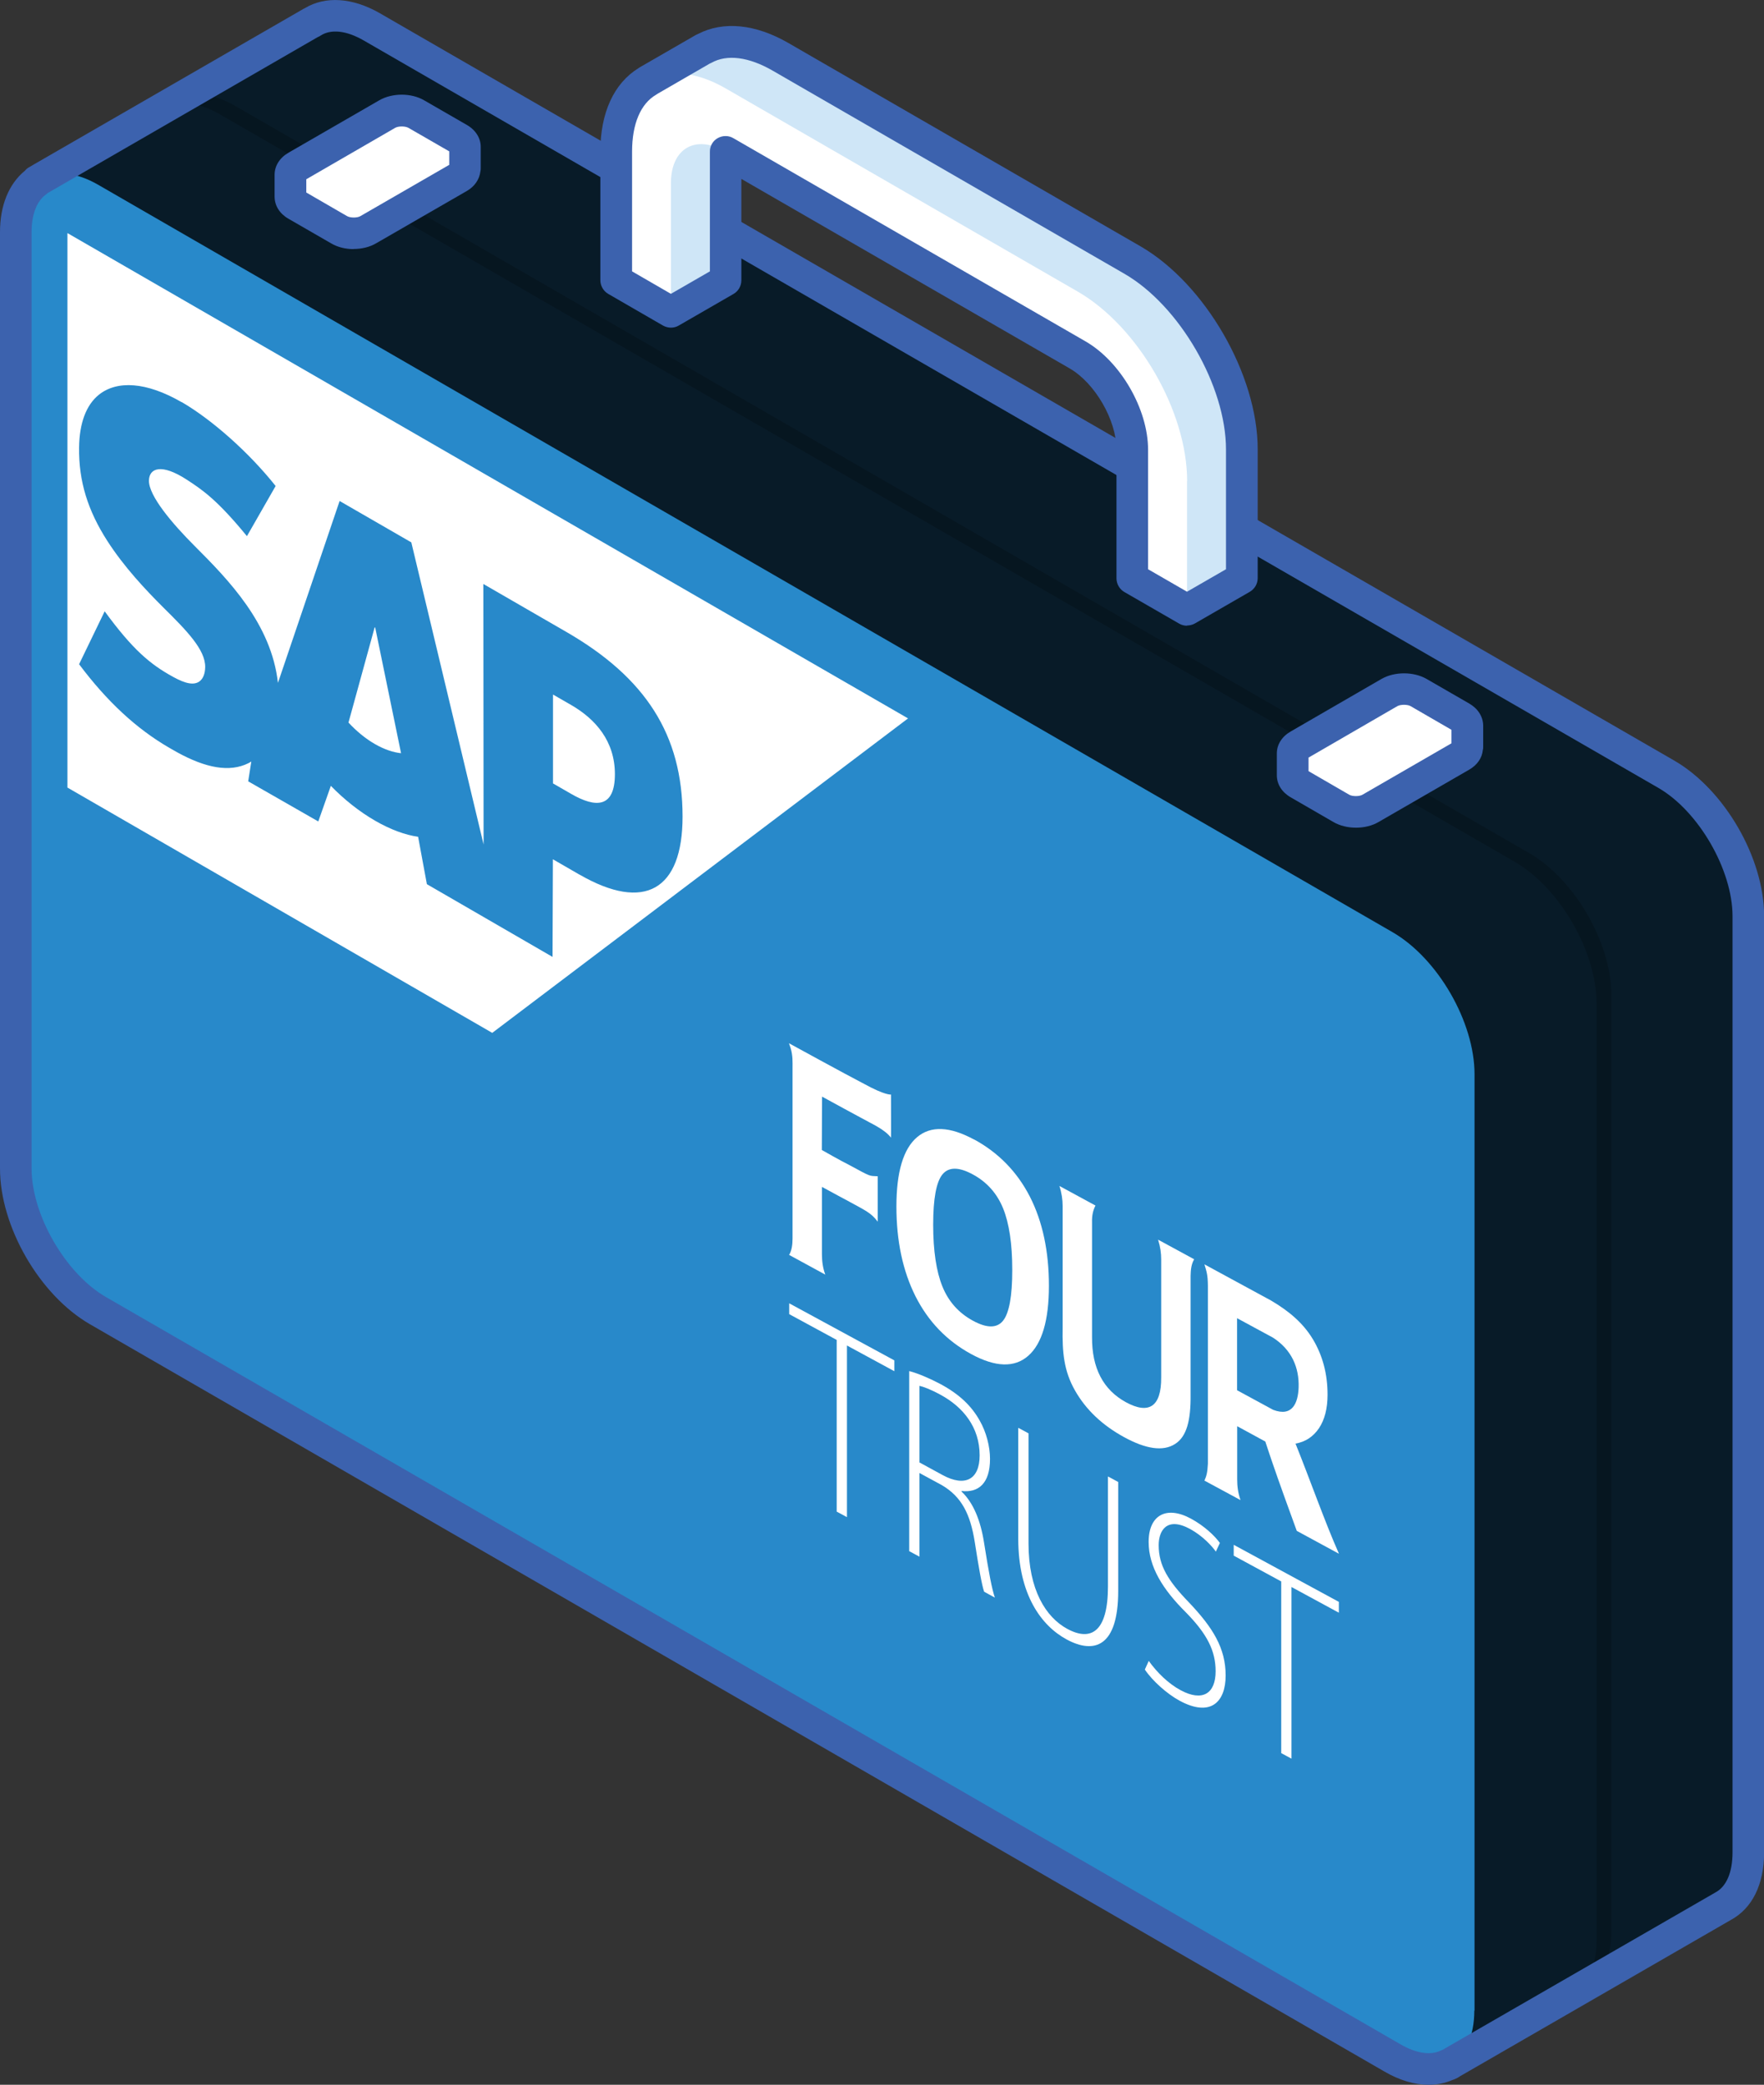
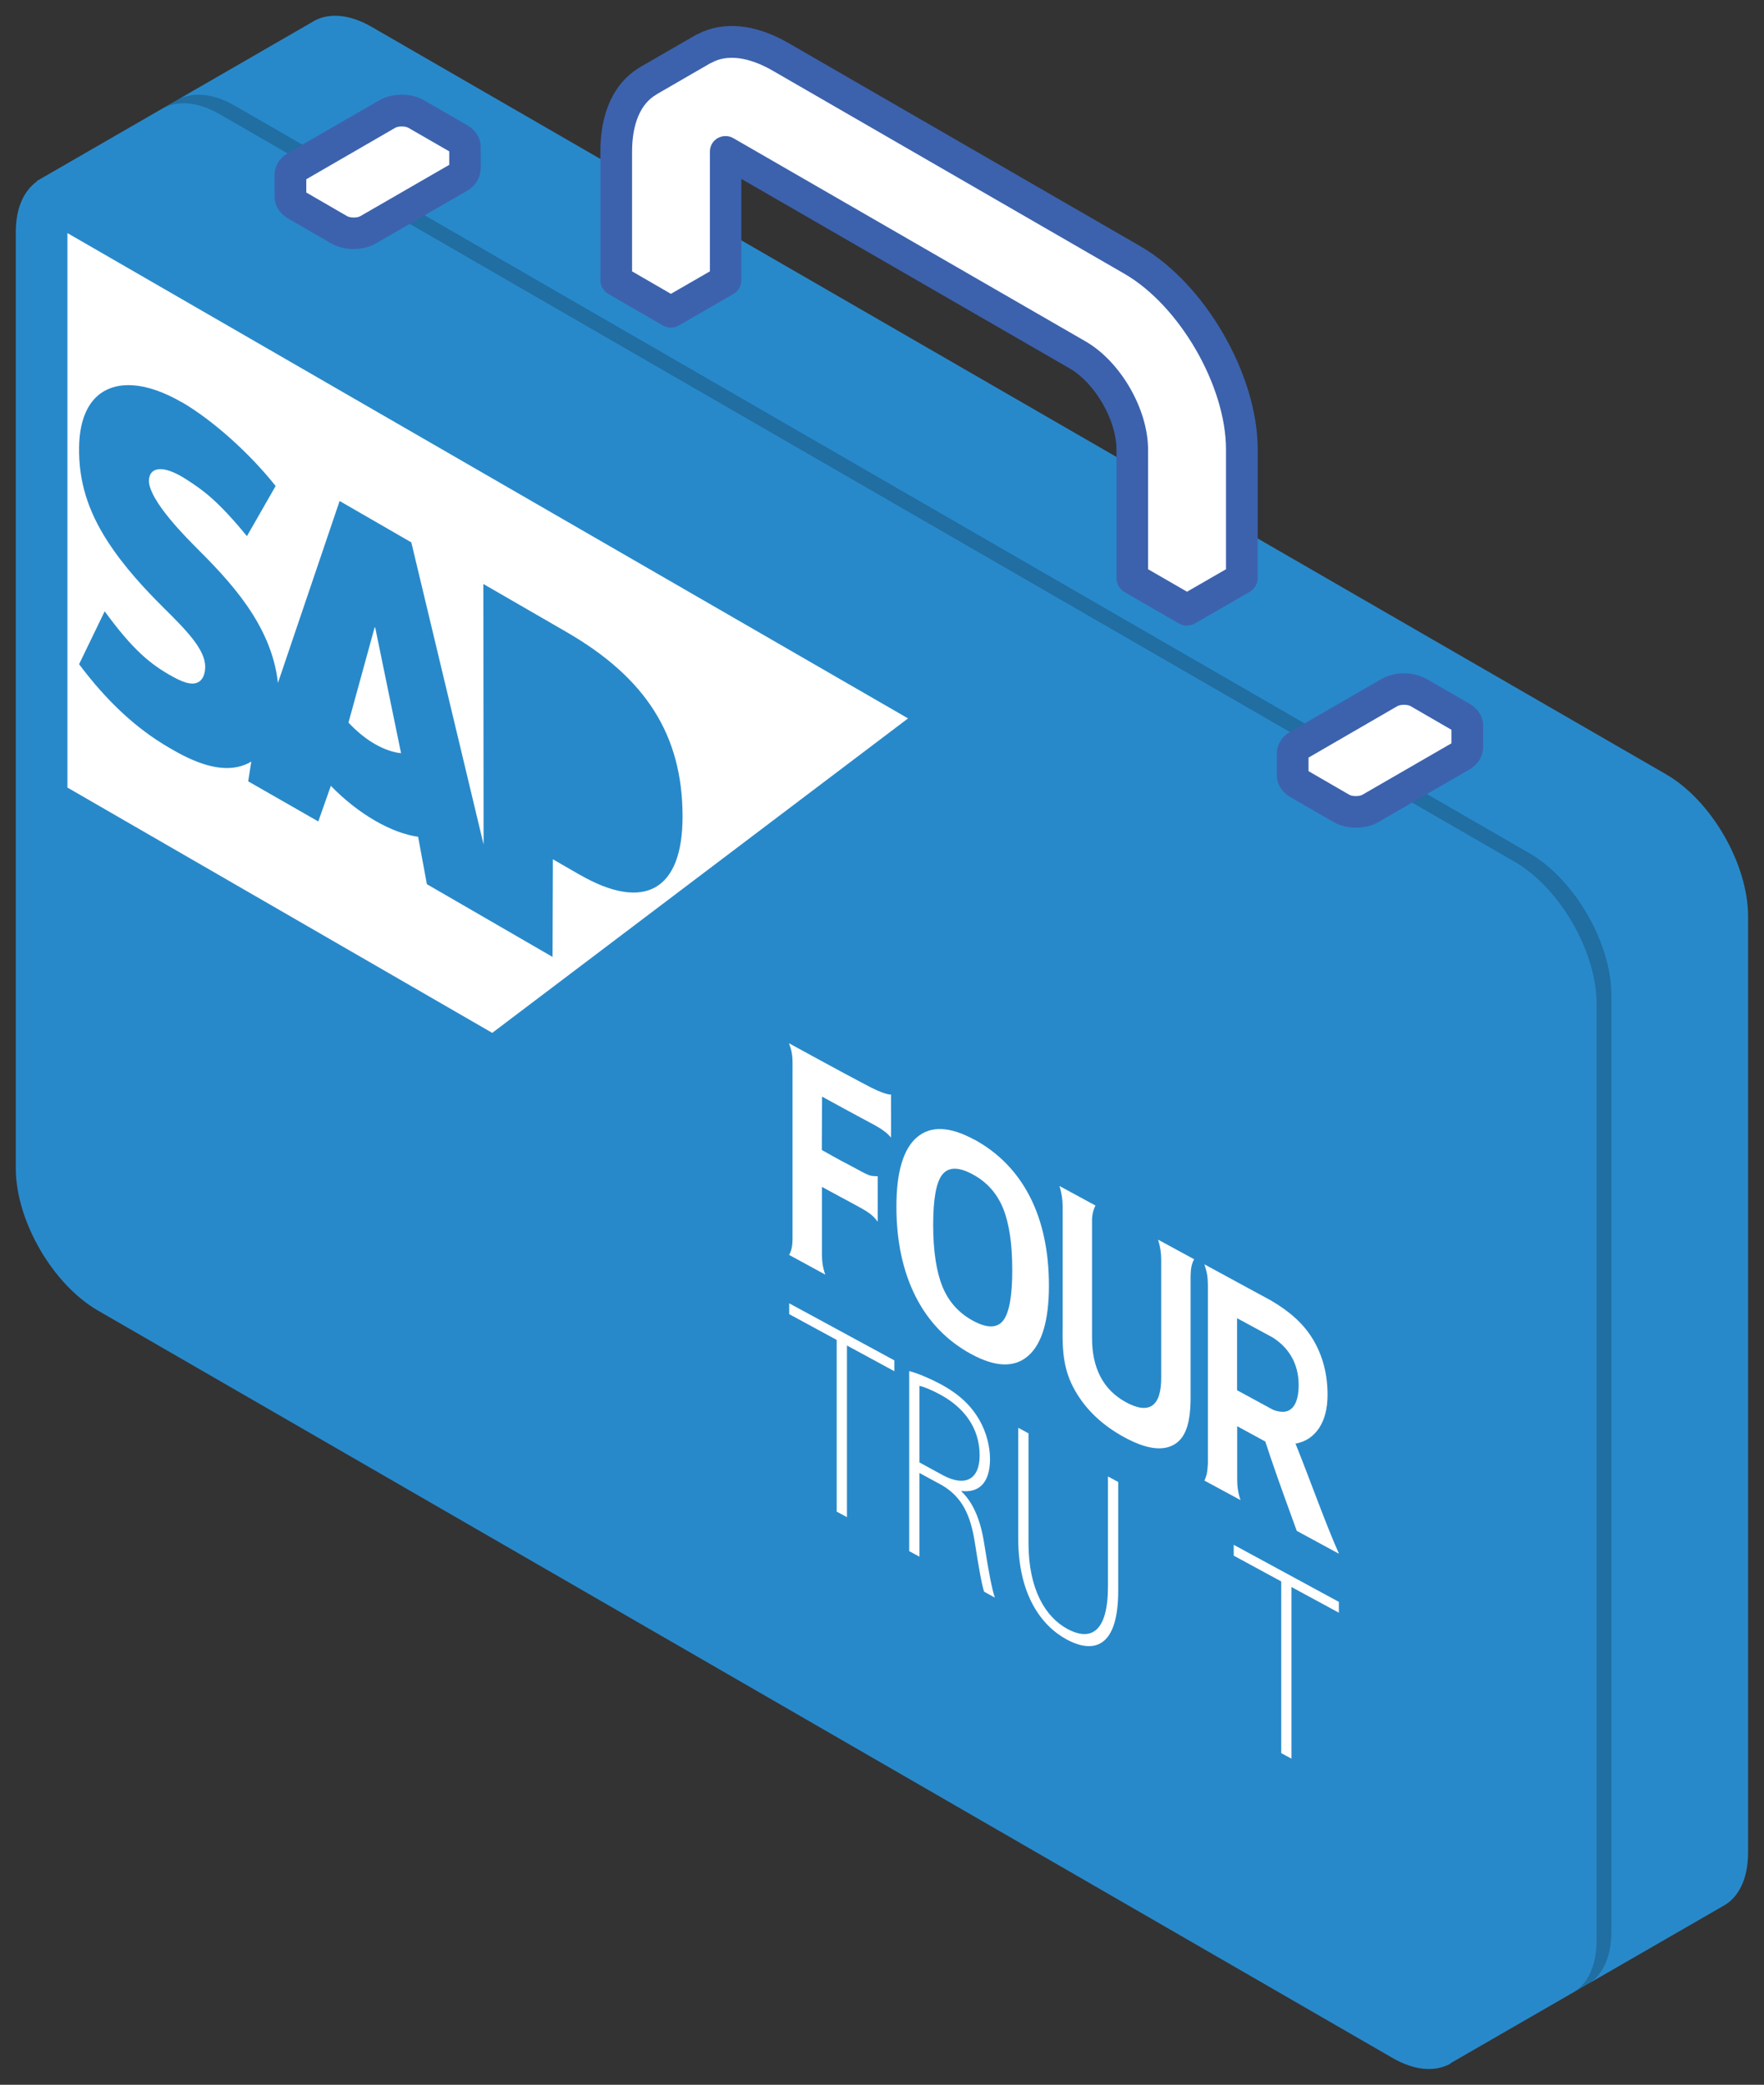
<svg xmlns="http://www.w3.org/2000/svg" viewBox="0 0 153.02 180.85">
  <rect x="0" y="0" width="153.02" height="180.85" fill="#333333" stroke="none" />
  <g style="isolation:isolate;">
    <g id="Layer_2">
      <g id="_ÎÓÈ_1">
        <path d="M125.9,178.95c-.05.05-.11.07-.16.11l-.12.06h-.01c-1.27.61-2.95.48-4.82-.6L8.5,113.69c-3.93-2.27-7.12-7.78-7.13-12.32V20.13c0-2.11.71-3.59,1.83-4.39l-.02-.03.16-.09c.08-.05.16-.1.24-.14L27.02,1.95h0c1.3-.85,3.14-.81,5.2.37l112.29,64.84c3.94,2.27,7.12,7.78,7.13,12.32v81.24c-.01,2.32-.84,3.91-2.18,4.63l-23.58,13.6Z" style="fill:#2889ca; stroke-width:0px;" />
-         <path d="M127.91,174.42v-81.23c0-4.54-3.19-10.06-7.12-12.33L8.5,16.02c-1.91-1.1-3.63-1.22-4.91-.55h0L27.02,1.95h0c1.3-.85,3.14-.81,5.2.37l112.29,64.84c3.94,2.27,7.12,7.78,7.13,12.32v81.24c-.01,2.32-.84,3.91-2.18,4.63l-23.58,13.6h0c1.24-.75,2.01-2.31,2.01-4.53Z" style="fill:#010101; mix-blend-mode:overlay; opacity:.8; stroke-width:0px;" />
        <path d="M138.5,168.31v-81.24c-.01-4.54-3.19-10.05-7.12-12.32L19.08,9.92c-2.06-1.19-3.9-1.23-5.19-.37h0s1.28-.75,1.28-.75h0c1.3-.85,3.14-.81,5.2.37l112.29,64.84c3.93,2.27,7.12,7.78,7.12,12.32v81.24c0,2.32-.84,3.91-2.17,4.63l-1.29.74c1.34-.72,2.18-2.32,2.18-4.63Z" style="fill:#010101; mix-blend-mode:overlay; opacity:.2; stroke-width:0px;" />
-         <path d="M123.93,180.85c-1.22,0-2.52-.38-3.84-1.15L7.81,114.88C3.44,112.36,0,106.42,0,101.37V20.13c0-2.3.76-4.17,2.15-5.31.1-.12.21-.22.35-.3l.16-.09s.14-.09.25-.15L26.34.76s.08-.04.12-.06c1.77-1.06,4.11-.91,6.46.43l112.3,64.84c4.37,2.52,7.81,8.45,7.81,13.5v81.25c-.01,2.77-1.04,4.84-2.9,5.84l-23.46,13.54c-.08.06-.16.1-.24.15l-.21.1c-.07.03-.14.06-.22.08-.64.28-1.34.42-2.06.42ZM4.13,16.75s-.08.07-.13.11c-.81.58-1.26,1.74-1.26,3.28v81.23c0,4.02,2.95,9.12,6.44,11.14l112.29,64.82c1.37.8,2.63.99,3.54.54.05-.02.1-.05.16-.06.03-.03-.01,0,.05-.04l23.58-13.6c.97-.52,1.48-1.74,1.49-3.45v-81.24c0-4.03-2.95-9.12-6.43-11.13L31.55,3.51c-1.51-.87-2.85-1.01-3.76-.41-.07.05-.15.09-.23.12L4.27,16.67s-.08.05-.14.08Z" style="fill:#3c62ae; stroke-width:0px;" />
        <path d="M98.22,50.17v-11.18c0-3.02-2.13-6.71-4.74-8.22l-30.53-17.62h0s.01,11.16.01,11.16l-4.75,2.74-4.74-2.74v-11.18c0-3.01,1.05-5.12,2.76-6.11h0s4.82-2.79,4.82-2.79h0c1.72-.95,4.06-.8,6.66.69l30.53,17.63c5.23,3.02,9.49,10.39,9.49,16.43v11.18l-4.75,2.74-4.75-2.74Z" style="fill:#fff; stroke-width:0px;" />
-         <path d="M62.94,13.15v11.17s-4.74,2.74-4.74,2.74v-11.17c0-3.02,2.13-4.25,4.74-2.74ZM102.97,41.74v11.17l4.75-2.74v-11.18c0-6.04-4.26-13.41-9.49-16.43l-30.53-17.63c-2.6-1.5-4.94-1.65-6.66-.68h0s-4.82,2.77-4.82,2.77h0c1.72-1,4.1-.87,6.73.65l30.53,17.62c5.24,3.02,9.5,10.4,9.5,16.44Z" style="fill:#cfe6f7; stroke-width:0px;" />
        <path d="M102.97,54.28c-.24,0-.47-.06-.68-.18l-4.75-2.74c-.42-.24-.69-.7-.69-1.19v-11.18c0-2.54-1.86-5.76-4.06-7.03l-28.48-16.44v8.79c0,.49-.25.94-.68,1.19l-4.75,2.74c-.42.25-.94.24-1.37,0l-4.74-2.74c-.42-.24-.69-.7-.69-1.19v-11.18c0-3.34,1.17-5.9,3.31-7.22.04-.03.09-.06.14-.09l4.82-2.78c.07-.04.14-.07.21-.1,2.2-1.13,4.97-.86,7.83.79l30.53,17.63c5.61,3.24,10.18,11.14,10.18,17.61v11.18c0,.49-.26.94-.69,1.19l-4.75,2.74c-.21.12-.45.18-.68.18ZM99.59,49.38l3.38,1.95,3.38-1.95v-10.39c0-5.51-4.03-12.48-8.81-15.24l-30.53-17.63c-2.07-1.19-3.95-1.43-5.3-.67-.05.03-.1.05-.15.07l-4.53,2.62s-.08.05-.12.08c-1.34.78-2.08,2.53-2.08,4.93v10.39l3.37,1.95,3.38-1.95v-10.37c-.01-.49.25-.95.68-1.19.43-.24.96-.24,1.38.02l30.52,17.61c3.04,1.75,5.43,5.88,5.43,9.4v10.39Z" style="fill:#3c62ae; stroke-width:0px;" />
        <path d="M25.19,17.05v-1.89c0-.26.17-.53.52-.73l7.88-4.55c.7-.4,1.83-.4,2.52,0l3.71,2.14c.35.2.52.47.52.73v1.83s-.02,0-.02,0c.04.29-.12.58-.5.8l-7.88,4.55c-.7.4-1.83.4-2.52,0l-3.7-2.14c-.35-.2-.52-.47-.52-.74h0Z" style="fill:#fff; stroke-width:0px;" />
        <path d="M30.68,21.61c-.69,0-1.38-.16-1.94-.49l-3.71-2.14c-.77-.44-1.21-1.14-1.21-1.93v-1.89c0-.77.44-1.47,1.2-1.91l7.88-4.55c1.13-.65,2.77-.65,3.89,0l3.71,2.14c.77.44,1.22,1.17,1.2,1.94v1.79c0,.11,0,.21-.03.31-.08.68-.5,1.3-1.18,1.69l-7.87,4.54c-.56.33-1.26.49-1.95.49ZM26.57,16.7l3.54,2.05c.28.16.88.16,1.15,0l7.71-4.45v-1.17s-3.54-2.04-3.54-2.04c-.28-.16-.88-.16-1.15,0l-7.71,4.46v1.17ZM38.97,12.76v.04-.04Z" style="fill:#3c62ae; stroke-width:0px;" />
        <path d="M112.13,67.24v-1.89c0-.27.18-.52.52-.73l7.87-4.55c.7-.4,1.83-.4,2.52,0l3.7,2.14c.35.2.52.47.52.73v1.83h-.03c.04.29-.11.58-.5.8l-7.88,4.55c-.7.41-1.83.41-2.53,0l-3.7-2.14c-.36-.21-.52-.47-.52-.74h0Z" style="fill:#fff; stroke-width:0px;" />
        <path d="M117.62,71.8c-.69,0-1.38-.16-1.95-.49l-3.7-2.14c-.77-.44-1.21-1.14-1.21-1.92v-1.89c0-.77.44-1.47,1.21-1.91l7.88-4.56c1.13-.64,2.76-.64,3.89,0l3.71,2.14c.76.44,1.19,1.13,1.21,1.89v1.85c0,.09,0,.19-.03.28-.06.7-.49,1.32-1.19,1.72l-7.86,4.54c-.56.33-1.26.49-1.95.49ZM113.5,66.89l3.54,2.05c.27.16.88.16,1.15,0l7.72-4.46v-1.17l-3.54-2.05c-.27-.16-.88-.16-1.16,0l-7.7,4.46v1.17Z" style="fill:#3c62ae; stroke-width:0px;" />
        <path d="M32.55,54.45l2.24,10.89c-.67-.07-1.44-.32-2.26-.79s-1.62-1.13-2.3-1.87l2.27-8.26.04.02h0Z" style="fill:#fff; fill-rule:evenodd; stroke-width:0px;" />
-         <path d="M53.34,67.15c0,2.97-1.68,2.94-3.79,1.72l-1.58-.91v-7.71s1.58.91,1.58.91c2.11,1.22,3.79,3.13,3.79,6Z" style="fill:#fff; fill-rule:evenodd; stroke-width:0px;" />
        <path d="M5.85,20.22v48.1s36.85,21.28,36.85,21.28l36.07-27.28L5.85,20.22ZM50.28,75.88l-2.32-1.34-.03,8.47-10.9-6.31-.76-4.11c-1.12-.16-2.39-.62-3.74-1.4s-2.69-1.84-3.83-3.02l-1.09,3.09-6.08-3.48.27-1.72c-.09.05-.17.11-.26.15-1.62.8-3.67.43-6.19-.96l-.65-.37c-2.89-1.67-5.44-4.06-7.84-7.26l2.22-4.59c2.4,3.28,3.91,4.58,5.94,5.69,1.05.58,1.81.76,2.31.37.3-.24.46-.67.47-1.22.02-1.51-1.61-3.17-3.6-5.14-1.61-1.6-3.45-3.57-4.88-5.79-1.7-2.64-2.5-5.19-2.46-8.11.02-2.12.62-3.71,1.72-4.59,1.58-1.26,4.12-1.12,7.18.65h.02c2.62,1.53,5.82,4.36,8.13,7.27l-2.49,4.35c-2.54-3.1-3.81-3.99-5.25-4.92-2.15-1.39-3.23-1-3.25.1-.02,1.33,2.03,3.74,3.97,5.68,2.93,2.93,6.65,6.74,7.22,11.87l5.35-15.78,6.22,3.59,6.27,26.21-.02-22.6,7.2,4.16c6.86,3.96,10.08,8.92,10.08,16.02,0,6.38-3.31,8.27-8.92,5.04Z" style="fill:#fff; fill-rule:evenodd; stroke-width:0px;" />
        <g id="tipo">
          <path d="M72.57,116.23l-4.11-2.23v-.94s9.12,4.95,9.12,4.95v.94s-4.11-2.23-4.11-2.23v14.89s-.89-.48-.89-.48v-14.89Z" style="fill:#fff; stroke-width:0px;" />
          <path d="M78.88,118.94c.77.2,1.85.67,2.73,1.14,1.64.89,2.68,1.9,3.39,3.18.54.95.88,2.19.88,3.3,0,2.13-1.01,2.95-2.47,2.78v.05c1.02.96,1.65,2.51,1.95,4.42.43,2.71.68,4.01.94,4.78l-.93-.51c-.2-.57-.47-2.11-.81-4.29-.39-2.49-1.17-3.95-2.83-4.94l-1.97-1.07v7.26s-.89-.48-.89-.48v-15.61ZM79.77,126.87l2,1.09c1.95,1.06,3.21.38,3.21-1.71,0-2.43-1.42-4.19-3.4-5.26-.86-.47-1.49-.7-1.82-.77v6.65Z" style="fill:#fff; stroke-width:0px;" />
          <path d="M89.22,124.34v9.55c0,4.02,1.5,6.4,3.36,7.41,2.08,1.13,3.53.23,3.53-3.67v-9.55s.89.48.89.48v9.45c0,4.86-2.08,5.5-4.47,4.21-2.2-1.19-4.2-3.89-4.2-8.74v-9.62s.89.48.89.48Z" style="fill:#fff; stroke-width:0px;" />
-           <path d="M99.65,144.08c.71,1,1.7,1.97,2.76,2.54,1.89,1.02,3.04.31,3.04-1.64,0-1.77-.73-3.22-2.56-5.09-2.03-2.01-3.25-3.98-3.25-6.13,0-2.32,1.53-3.18,3.67-2.02,1.18.64,2.08,1.51,2.51,2.11l-.35.75c-.34-.49-1.15-1.37-2.23-1.96-2.04-1.11-2.73.16-2.73,1.4,0,1.76.81,3.09,2.62,4.96,2.08,2.19,3.19,3.97,3.19,6.35,0,2.3-1.31,3.64-4,2.18-1.09-.59-2.36-1.73-3.01-2.7l.34-.75Z" style="fill:#fff; stroke-width:0px;" />
          <path d="M111.13,137.18l-4.11-2.23v-.94s9.12,4.95,9.12,4.95v.94s-4.11-2.23-4.11-2.23v14.89s-.89-.48-.89-.48v-14.89Z" style="fill:#fff; stroke-width:0px;" />
          <path d="M76.13,105.97l-.02-.03c-.56-.73-1.02-.92-2.44-1.7l-.95-.51-1.42-.77v1.8s0,4.02,0,4.02c0,.62.07,1.19.29,1.79h0s-3.14-1.71-3.14-1.71h0c.23-.36.3-.9.3-1.43v-4.13s0-10.63,0-10.63c0-.56.03-1.1-.17-1.76l-.14-.41s4.92,2.7,6.51,3.52c1.85,1.02,2.34.93,2.34.93,0,0,.01,3.76,0,3.74h0c-.59-.76-1.7-1.21-2.54-1.69l-1.48-.8-1.96-1.07-.02,4.63s1.74.99,2.32,1.27c2.03,1.1,1.74.96,2.53,1.01,0,.85,0,3.94,0,3.93Z" style="fill:#fff; stroke-width:0px;" />
          <path d="M84.51,98.85c2.11,1.15,3.72,2.8,4.83,4.96,1.1,2.16,1.65,4.74,1.65,7.73,0,2.99-.6,5.02-1.79,6.07-1.19,1.05-2.85,1-4.96-.15s-3.72-2.82-4.83-5.02c-1.1-2.2-1.65-4.79-1.65-7.78s.6-5,1.79-6.01c1.19-1.01,2.85-.94,4.96.21ZM84.39,101.88c-1.21-.66-2.09-.66-2.63-.01-.54.65-.81,2.11-.81,4.37,0,2.26.27,4.05.8,5.36.53,1.31,1.41,2.29,2.63,2.96s2.1.67,2.63.01c.53-.66.8-2.12.8-4.4,0-2.28-.27-4.06-.8-5.36-.53-1.29-1.4-2.27-2.62-2.93Z" style="fill:#fff; stroke-width:0px;" />
          <path d="M103.28,121c.02,2.2-.33,3.63-1.36,4.27-1.03.65-2.5.44-4.39-.59s-3.32-2.37-4.28-4.06c-.96-1.69-1.11-3.3-1.07-5.44v-2.76s0-7.81,0-7.81c0-.54-.09-1.15-.28-1.73h0s3.13,1.7,3.13,1.7h0c-.21.4-.32.87-.3,1.46v9.94c-.02,2.71.98,4.59,2.94,5.66,1.96,1.07,3.08.43,3.06-2.17v-10.21c0-.54-.07-1.08-.27-1.72h0s3.13,1.7,3.13,1.7h0c-.24.4-.3.88-.31,1.43v10.34Z" style="fill:#fff; stroke-width:0px;" />
          <path d="M116.12,134.77l-3.63-1.97c-.12-.33-.24-.66-.36-.99-.95-2.6-1.75-4.85-2.37-6.76l-2.44-1.33v.31s0,4.32,0,4.32c0,.56.07,1.16.29,1.78h0s-3.13-1.69-3.13-1.69h0c.18-.41.26-.69.3-1.47v-3.95s0-11.49,0-11.49c-.01-.98-.12-1.23-.3-1.85h0s5.78,3.14,5.78,3.14c1.56.92,2.78,1.95,3.63,3.36.85,1.42,1.27,3.02,1.27,4.81,0,1.19-.25,2.16-.74,2.9-.5.74-1.18,1.19-2.04,1.34,1.24,3.08,2.61,6.96,3.76,9.53ZM112.65,120.37c.06-1.76-.62-3.29-2.22-4.33l-3.12-1.69v6.25s3.13,1.7,3.13,1.7c1.68.64,2.16-.61,2.21-1.93Z" style="fill:#fff; stroke-width:0px;" />
        </g>
      </g>
    </g>
  </g>
</svg>